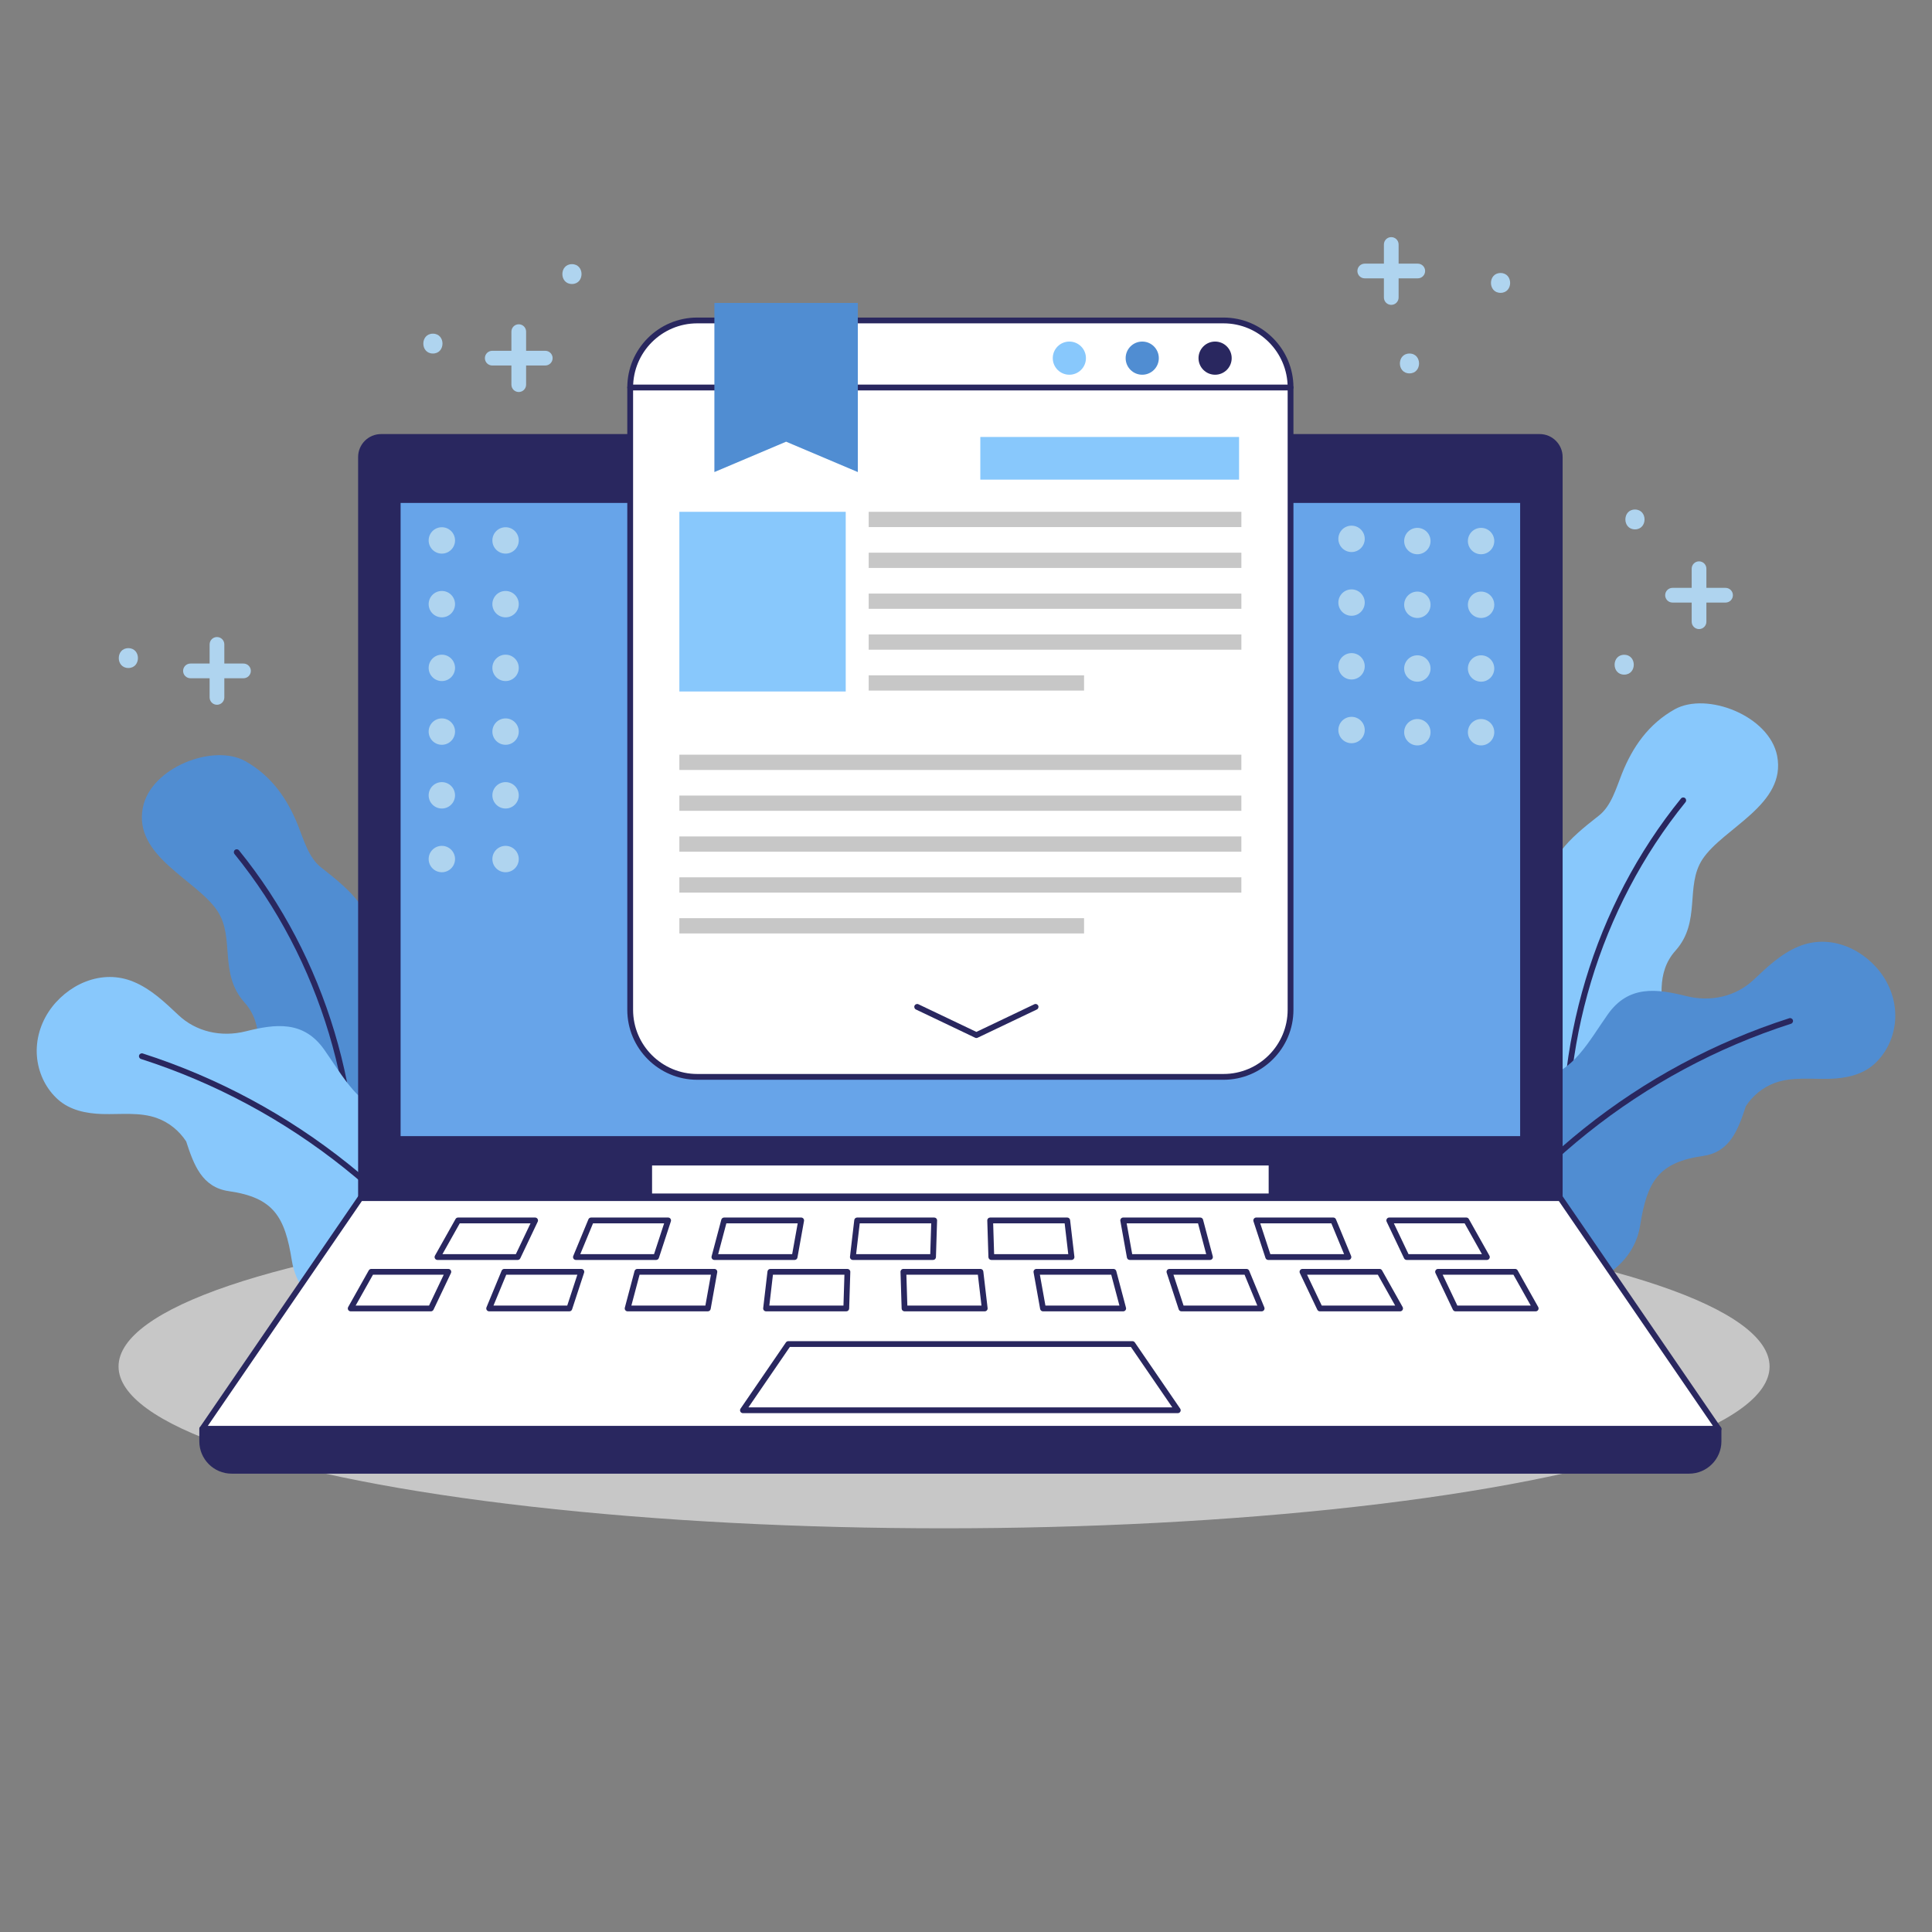
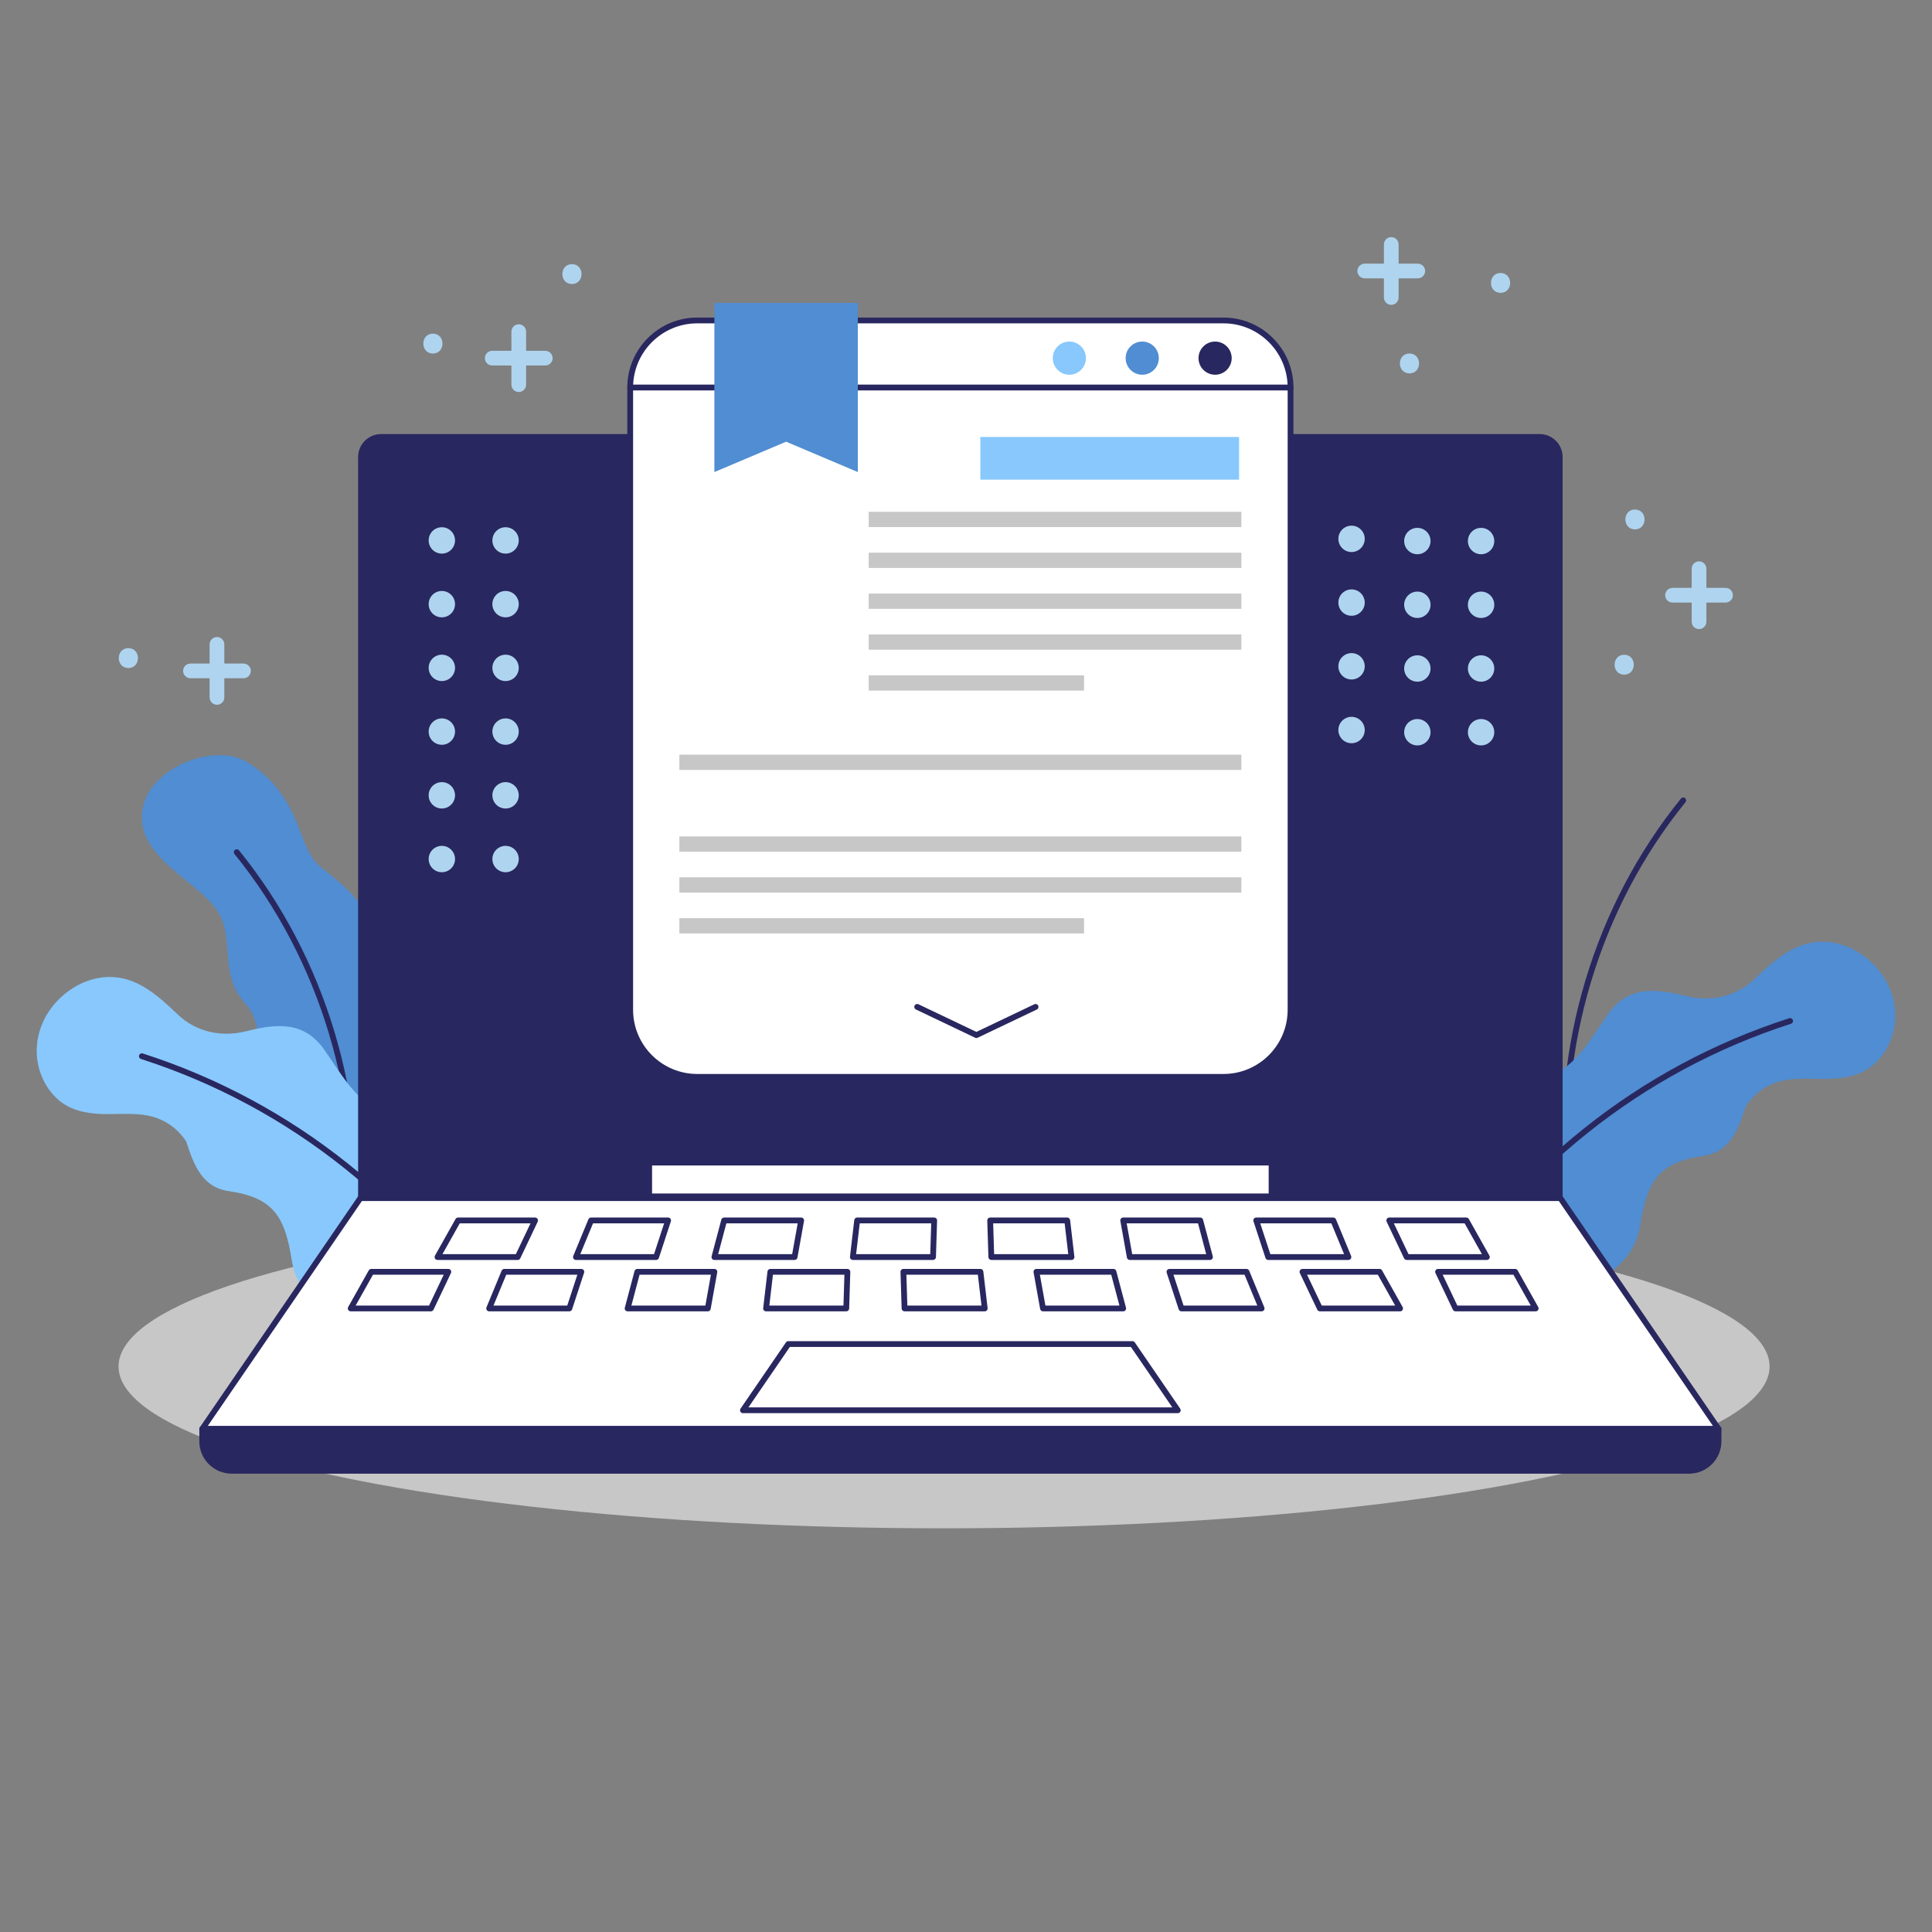
<svg xmlns="http://www.w3.org/2000/svg" version="1.1" x="0px" y="0px" viewBox="0 0 500 500" xml:space="preserve">
  <rect x="0" y="0" width="500" height="500" fill="#808080" stroke="none" />
  <g id="OBJECTS">
    <g>
      <ellipse style="fill:#C7C7C7;" cx="244.322" cy="353.648" rx="213.643" ry="41.878" />
    </g>
    <g>
      <g>
        <g>
-           <path style="fill:#88C8FC;" d="M425.001,286.228c-18.493,14.67-44.125-8.011-37.995-26.569      c3.169-9.594,10.686-17.222,12.195-27.366c1.558-10.475,6.512-14.902,14.606-21.229c3.174-2.482,4.445-7.046,5.921-10.769      c2.788-7.027,6.954-12.942,13.655-16.712c8.26-4.647,24.516,1.621,26.541,12.034c2.458,12.637-13.94,18.618-19.307,26.734      c-4.607,6.966-0.261,16.14-7.012,23.688C423.46,257.378,439.544,275.419,425.001,286.228z" />
-         </g>
+           </g>
      </g>
      <g>
        <path style="fill:#29275F;" d="M405.634,307.641c-0.384,0-0.711-0.293-0.746-0.683c-3.275-36.068,7.714-72.627,30.15-100.3     c0.261-0.323,0.733-0.372,1.056-0.11c0.321,0.261,0.371,0.733,0.11,1.055c-22.193,27.373-33.064,63.538-29.822,99.221     c0.037,0.412-0.267,0.776-0.68,0.814C405.68,307.64,405.656,307.641,405.634,307.641z" />
      </g>
    </g>
    <g>
      <g>
        <path style="fill:#508DD2;" d="M416.106,262.507c-4.99,7.058-8.919,14.969-17.383,16.522     c-12.779,2.347-28.082,14.535-27.302,30.456c-0.223,32.417,49.224,31.756,53.043,7.679c1.802-11.381,4.691-16.345,16.323-18.014     c6.966-0.996,9.073-6.864,11.034-12.878c1.817-2.761,4.422-4.89,7.543-6.026c4.427-1.613,9.423-0.913,14.16-1.055     c4.179-0.124,8.355-0.986,11.456-3.744c2.95-2.633,4.881-6.362,5.396-10.525c0.502-4.145-0.535-8.49-2.95-12.179     c-2.278-3.472-5.735-6.301-9.467-7.769c-4.234-1.675-8.559-1.651-12.482-0.027c-4.542,1.87-8.068,5.263-11.59,8.57     c-0.023,0.026-0.051,0.045-0.074,0.071c-4.53,4.273-10.995,5.8-17.401,4.199C428.771,255.88,421.492,254.9,416.106,262.507z" />
      </g>
      <g>
        <path style="fill:#29275F;" d="M370.819,338.887c-0.13,0-0.262-0.034-0.382-0.105c-0.356-0.211-0.474-0.672-0.262-1.027     c21.012-35.376,53.997-61.74,92.88-74.236c0.392-0.127,0.816,0.09,0.943,0.484c0.127,0.395-0.09,0.816-0.484,0.943     c-38.534,12.384-71.225,38.514-92.05,73.574C371.325,338.756,371.075,338.887,370.819,338.887z" />
      </g>
    </g>
    <g>
      <g>
        <g>
          <path style="fill:#508DD2;" d="M71.887,299.638c18.493,14.67,44.125-8.011,37.995-26.569      c-3.169-9.594-10.687-17.222-12.195-27.366c-1.558-10.475-6.512-14.902-14.606-21.23c-3.174-2.482-4.444-7.046-5.921-10.769      c-2.788-7.027-6.954-12.942-13.655-16.712c-8.26-4.647-24.516,1.62-26.541,12.034c-2.458,12.637,13.94,18.618,19.307,26.734      c4.607,6.966,0.261,16.14,7.012,23.688C73.428,270.789,57.344,288.83,71.887,299.638z" />
        </g>
      </g>
      <g>
        <path style="fill:#29275F;" d="M91.254,321.051c-0.023,0-0.046-0.001-0.069-0.003c-0.413-0.038-0.716-0.402-0.679-0.815     c3.241-35.684-7.629-71.848-29.822-99.221c-0.261-0.322-0.211-0.794,0.11-1.055c0.321-0.261,0.794-0.212,1.055,0.11     C84.286,247.742,95.276,284.3,92,320.368C91.965,320.758,91.637,321.051,91.254,321.051z" />
      </g>
    </g>
    <g>
      <g>
        <path style="fill:#88C8FC;" d="M83.894,271.625c4.99,7.058,8.919,14.969,17.383,16.522c12.779,2.347,28.082,14.536,27.302,30.457     c0.223,32.417-49.225,31.756-53.043,7.679c-1.802-11.38-4.691-16.345-16.323-18.014c-6.966-0.996-9.073-6.864-11.034-12.878     c-1.817-2.761-4.422-4.89-7.543-6.026c-4.428-1.613-9.424-0.913-14.16-1.055c-4.179-0.124-8.355-0.986-11.456-3.744     c-2.95-2.633-4.881-6.362-5.396-10.525c-0.502-4.145,0.535-8.49,2.95-12.179c2.278-3.472,5.735-6.301,9.467-7.769     c4.234-1.675,8.559-1.651,12.482-0.027c4.542,1.87,8.068,5.263,11.59,8.57c0.023,0.026,0.051,0.045,0.074,0.071     c4.53,4.273,10.995,5.8,17.401,4.199C71.229,264.998,78.508,264.018,83.894,271.625z" />
      </g>
      <g>
        <path style="fill:#29275F;" d="M129.18,348.005c-0.256,0-0.505-0.131-0.645-0.367c-20.824-35.06-53.515-61.189-92.049-73.574     c-0.395-0.127-0.611-0.549-0.484-0.943c0.126-0.395,0.549-0.61,0.943-0.484c38.883,12.496,71.869,38.86,92.88,74.236     c0.211,0.355,0.094,0.816-0.262,1.027C129.442,347.971,129.31,348.005,129.18,348.005z" />
      </g>
    </g>
    <g>
      <g>
        <path style="fill:#29275F;" d="M437.131,380.632H59.953c-4.208,0-7.619-3.411-7.619-7.62v-3.207h392.417v3.207     C444.751,377.22,441.339,380.632,437.131,380.632z" />
      </g>
      <g>
        <polygon style="fill:#FFFFFF;" points="403.811,310.061 93.273,310.061 52.334,369.806 444.751,369.806    " />
      </g>
      <g>
        <path style="fill:#29275F;" d="M398.466,113.087H98.619c-2.866,0-5.189,2.323-5.189,5.189v191.785h310.225V118.276     C403.655,115.41,401.332,113.087,398.466,113.087z" />
      </g>
      <g>
-         <rect x="102.924" y="129.413" style="fill:#67A4E9;" width="291.237" height="165.368" />
-       </g>
+         </g>
      <g>
        <path style="fill:#29275F;" d="M437.132,381.382H59.953c-4.615,0-8.37-3.755-8.37-8.37v-3.206c0-0.414,0.336-0.75,0.75-0.75     h392.417c0.414,0,0.75,0.336,0.75,0.75v3.206C445.501,377.627,441.747,381.382,437.132,381.382z M53.084,370.556v2.456     c0,3.788,3.082,6.87,6.87,6.87h377.178c3.788,0,6.869-3.082,6.869-6.87v-2.456H53.084z" />
      </g>
      <g>
        <path style="fill:#29275F;" d="M444.751,370.556H52.334c-0.278,0-0.534-0.154-0.664-0.4c-0.13-0.246-0.112-0.544,0.045-0.773     l40.939-59.745c0.14-0.204,0.371-0.326,0.619-0.326h310.538c0.247,0,0.479,0.122,0.619,0.326l40.939,59.745     c0.157,0.23,0.174,0.527,0.044,0.773C445.285,370.401,445.029,370.556,444.751,370.556z M53.757,369.056h389.571l-39.912-58.245     H93.668L53.757,369.056z" />
      </g>
      <g>
        <path style="fill:#29275F;" d="M403.655,310.811H93.43c-0.414,0-0.75-0.336-0.75-0.75V118.276c0-3.275,2.664-5.939,5.939-5.939     h299.847c3.275,0,5.94,2.664,5.94,5.939v191.785C404.405,310.475,404.069,310.811,403.655,310.811z M94.18,309.311h308.725     V118.276c0-2.448-1.991-4.439-4.44-4.439H98.619c-2.448,0-4.439,1.991-4.439,4.439V309.311z" />
      </g>
      <g>
        <path style="fill:#29275F;" d="M394.161,295.53H102.924c-0.414,0-0.75-0.336-0.75-0.75V129.413c0-0.414,0.336-0.75,0.75-0.75     h291.237c0.414,0,0.75,0.336,0.75,0.75V294.78C394.911,295.194,394.575,295.53,394.161,295.53z M103.674,294.03h289.737V130.163     H103.674V294.03z" />
      </g>
      <g>
        <rect x="168.755" y="301.627" style="fill:#FFFFFF;" width="159.575" height="7.249" />
      </g>
      <g>
        <path style="fill:#67A4E9;" d="M235.013,121.069c0,2.7-2.189,4.888-4.888,4.888c-2.7,0-4.888-2.188-4.888-4.888     c0-2.7,2.188-4.888,4.888-4.888C232.824,116.181,235.013,118.369,235.013,121.069z" />
      </g>
      <g>
        <path style="fill:#29275F;" d="M304.812,365.725h-112.54c-0.278,0-0.534-0.154-0.664-0.4c-0.13-0.246-0.112-0.544,0.045-0.773     l11.741-17.134c0.14-0.204,0.371-0.326,0.619-0.326h89.059c0.247,0,0.479,0.122,0.619,0.326l11.74,17.134     c0.157,0.229,0.174,0.527,0.044,0.773C305.346,365.57,305.091,365.725,304.812,365.725z M193.696,364.225h109.694l-10.713-15.634     h-88.268L193.696,364.225z" />
      </g>
      <g>
        <g>
          <g>
            <path style="fill:#29275F;" d="M133.974,326.076H113.22c-0.266,0-0.513-0.142-0.647-0.371       c-0.134-0.229-0.137-0.514-0.006-0.746l5.325-9.479c0.133-0.236,0.383-0.383,0.654-0.383h19.939       c0.257,0,0.496,0.132,0.634,0.35c0.137,0.218,0.153,0.49,0.043,0.723l-4.511,9.479       C134.527,325.91,134.264,326.076,133.974,326.076z M114.502,324.576h18.999l3.797-7.979h-18.313L114.502,324.576z" />
          </g>
          <g>
            <path style="fill:#29275F;" d="M169.807,326.076h-20.754c-0.251,0-0.484-0.125-0.624-0.333       c-0.139-0.208-0.165-0.472-0.07-0.703l3.92-9.479c0.116-0.281,0.39-0.464,0.693-0.464h19.94c0.24,0,0.466,0.115,0.607,0.31       c0.141,0.195,0.18,0.445,0.105,0.674l-3.106,9.479C170.419,325.868,170.132,326.076,169.807,326.076z M150.175,324.576h19.089       l2.614-7.979h-18.403L150.175,324.576z" />
          </g>
          <g>
            <path style="fill:#29275F;" d="M205.64,326.076h-20.754c-0.233,0-0.453-0.108-0.594-0.293       c-0.142-0.185-0.191-0.425-0.131-0.649l2.515-9.48c0.087-0.329,0.385-0.558,0.725-0.558h19.94c0.222,0,0.433,0.099,0.575,0.269       c0.143,0.171,0.202,0.396,0.163,0.614l-1.701,9.479C206.314,325.817,206.004,326.076,205.64,326.076z M185.862,324.576h19.151       l1.432-7.979h-18.466L185.862,324.576z" />
          </g>
          <g>
            <path style="fill:#29275F;" d="M241.473,326.076h-20.754c-0.214,0-0.418-0.092-0.561-0.252       c-0.142-0.159-0.21-0.373-0.185-0.586l1.11-9.479c0.044-0.378,0.365-0.663,0.745-0.663h19.94c0.203,0,0.398,0.082,0.539,0.228       c0.141,0.146,0.217,0.342,0.211,0.545l-0.296,9.479C242.211,325.755,241.879,326.076,241.473,326.076z M221.562,324.576h19.185       l0.249-7.979h-18.499L221.562,324.576z" />
          </g>
          <g>
            <path style="fill:#29275F;" d="M277.306,326.076h-20.754c-0.405,0-0.737-0.322-0.75-0.727l-0.296-9.479       c-0.006-0.203,0.07-0.4,0.212-0.546c0.141-0.146,0.335-0.228,0.538-0.228h19.94c0.381,0,0.701,0.285,0.745,0.663l1.109,9.48       c0.024,0.213-0.043,0.426-0.185,0.586C277.724,325.984,277.52,326.076,277.306,326.076z M257.279,324.576h19.185l-0.934-7.979       h-18.5L257.279,324.576z" />
          </g>
          <g>
            <path style="fill:#29275F;" d="M313.139,326.076h-20.754c-0.363,0-0.675-0.261-0.738-0.618l-1.701-9.479       c-0.039-0.219,0.02-0.443,0.163-0.614c0.143-0.17,0.354-0.269,0.575-0.269h19.94c0.34,0,0.638,0.229,0.725,0.558l2.515,9.48       c0.059,0.226,0.012,0.466-0.13,0.649C313.592,325.968,313.372,326.076,313.139,326.076z M293.013,324.576h19.151l-2.117-7.979       h-18.467L293.013,324.576z" />
          </g>
          <g>
            <path style="fill:#29275F;" d="M348.973,326.076h-20.754c-0.324,0-0.612-0.209-0.713-0.517l-3.106-9.479       c-0.074-0.228-0.035-0.478,0.106-0.674c0.142-0.194,0.367-0.31,0.607-0.31h19.939c0.304,0,0.577,0.183,0.693,0.464l3.92,9.479       c0.096,0.231,0.069,0.495-0.07,0.703C349.457,325.951,349.223,326.076,348.973,326.076z M328.762,324.576h19.088l-3.299-7.979       h-18.403L328.762,324.576z" />
          </g>
          <g>
            <path style="fill:#29275F;" d="M384.805,326.076h-20.754c-0.29,0-0.554-0.167-0.678-0.429l-4.511-9.479       c-0.11-0.232-0.094-0.506,0.044-0.723c0.137-0.218,0.377-0.35,0.634-0.35h19.939c0.272,0,0.522,0.146,0.654,0.383l5.325,9.479       c0.13,0.232,0.128,0.517-0.007,0.746C385.318,325.935,385.072,326.076,384.805,326.076z M364.525,324.576h18.999l-4.482-7.979       h-18.313L364.525,324.576z" />
          </g>
        </g>
      </g>
      <g>
        <g>
          <g>
            <path style="fill:#29275F;" d="M111.515,339.374H90.761c-0.266,0-0.513-0.142-0.647-0.371c-0.134-0.23-0.137-0.514-0.006-0.746       l5.325-9.479c0.133-0.236,0.383-0.383,0.654-0.383h19.94c0.257,0,0.496,0.132,0.634,0.35c0.137,0.218,0.153,0.49,0.043,0.723       l-4.511,9.48C112.068,339.207,111.804,339.374,111.515,339.374z M92.043,337.874h18.998l3.797-7.979H96.525L92.043,337.874z" />
          </g>
          <g>
            <path style="fill:#29275F;" d="M147.348,339.374h-20.753c-0.251,0-0.484-0.125-0.624-0.333       c-0.139-0.208-0.165-0.472-0.07-0.703l3.919-9.48c0.116-0.281,0.39-0.464,0.693-0.464h19.94c0.24,0,0.466,0.115,0.607,0.309       c0.141,0.195,0.18,0.445,0.105,0.674l-3.106,9.479C147.96,339.166,147.672,339.374,147.348,339.374z M127.716,337.874h19.088       l2.614-7.979h-18.403L127.716,337.874z" />
          </g>
          <g>
            <path style="fill:#29275F;" d="M183.181,339.374h-20.754c-0.233,0-0.453-0.108-0.594-0.293       c-0.142-0.185-0.19-0.425-0.131-0.649l2.515-9.479c0.087-0.329,0.385-0.558,0.725-0.558h19.939       c0.222,0,0.433,0.099,0.575,0.268c0.143,0.171,0.202,0.395,0.163,0.614l-1.701,9.479       C183.855,339.114,183.544,339.374,183.181,339.374z M163.403,337.874h19.151l1.432-7.979h-18.466L163.403,337.874z" />
          </g>
          <g>
            <path style="fill:#29275F;" d="M219.014,339.374H198.26c-0.214,0-0.418-0.092-0.561-0.252c-0.142-0.159-0.21-0.373-0.185-0.585       l1.109-9.479c0.044-0.378,0.365-0.663,0.745-0.663h19.939c0.203,0,0.397,0.082,0.539,0.227       c0.141,0.147,0.217,0.343,0.211,0.546l-0.295,9.48C219.751,339.053,219.419,339.374,219.014,339.374z M199.103,337.874h19.184       l0.249-7.979h-18.499L199.103,337.874z" />
          </g>
          <g>
            <path style="fill:#29275F;" d="M254.846,339.374h-20.753c-0.405,0-0.737-0.322-0.75-0.727l-0.295-9.48       c-0.006-0.203,0.07-0.399,0.211-0.546c0.141-0.145,0.335-0.227,0.539-0.227h19.939c0.381,0,0.7,0.285,0.745,0.663l1.109,9.479       c0.024,0.213-0.043,0.426-0.185,0.586C255.264,339.282,255.06,339.374,254.846,339.374z M234.82,337.874h19.184l-0.934-7.979       h-18.499L234.82,337.874z" />
          </g>
          <g>
            <path style="fill:#29275F;" d="M290.68,339.374h-20.753c-0.363,0-0.674-0.261-0.738-0.618l-1.701-9.479       c-0.039-0.219,0.021-0.443,0.163-0.614c0.143-0.17,0.353-0.268,0.575-0.268h19.94c0.34,0,0.638,0.229,0.725,0.558l2.514,9.48       c0.06,0.225,0.012,0.465-0.13,0.649C291.132,339.266,290.912,339.374,290.68,339.374z M270.553,337.874h19.151l-2.116-7.979       h-18.467L270.553,337.874z" />
          </g>
          <g>
            <path style="fill:#29275F;" d="M326.512,339.374H305.76c-0.324,0-0.612-0.209-0.713-0.517l-3.107-9.479       c-0.074-0.229-0.035-0.479,0.105-0.674c0.142-0.194,0.367-0.309,0.607-0.309h19.94c0.304,0,0.577,0.183,0.693,0.464l3.919,9.48       c0.096,0.231,0.069,0.495-0.07,0.703C326.997,339.249,326.762,339.374,326.512,339.374z M306.303,337.874h19.088l-3.299-7.979       h-18.404L306.303,337.874z" />
          </g>
          <g>
            <path style="fill:#29275F;" d="M362.345,339.374h-20.753c-0.289,0-0.553-0.167-0.678-0.428l-4.512-9.48       c-0.11-0.232-0.094-0.505,0.044-0.723c0.137-0.218,0.377-0.35,0.634-0.35h19.94c0.271,0,0.521,0.146,0.654,0.383l5.324,9.479       c0.13,0.232,0.127,0.517-0.007,0.746C362.858,339.233,362.612,339.374,362.345,339.374z M342.066,337.874h18.998l-4.482-7.979       h-18.314L342.066,337.874z" />
          </g>
          <g>
            <path style="fill:#29275F;" d="M397.437,339.374h-20.753c-0.289,0-0.553-0.167-0.678-0.428l-4.512-9.48       c-0.11-0.232-0.094-0.505,0.044-0.723c0.137-0.218,0.377-0.35,0.634-0.35h19.939c0.271,0,0.521,0.146,0.654,0.383l5.325,9.479       c0.13,0.232,0.128,0.517-0.007,0.746C397.95,339.233,397.704,339.374,397.437,339.374z M377.158,337.874h18.998l-4.482-7.979       H373.36L377.158,337.874z" />
          </g>
        </g>
      </g>
    </g>
    <g>
      <g>
        <g>
          <path style="fill:#FFFFFF;" d="M333.993,100.285v161.054c0,9.583-7.771,17.354-17.354,17.354H180.446      c-9.583,0-17.354-7.771-17.354-17.354V100.285c0-9.583,7.771-17.354,17.354-17.354h136.192      C326.221,82.931,333.993,90.702,333.993,100.285z" />
        </g>
        <g>
          <path style="fill:#88C8FC;" d="M281.041,92.688c0,2.37-1.922,4.292-4.292,4.292c-2.37,0-4.292-1.922-4.292-4.292      c0-2.37,1.922-4.292,4.292-4.292C279.119,88.397,281.041,90.318,281.041,92.688z" />
        </g>
        <g>
          <path style="fill:#508DD2;" d="M299.9,92.688c0,2.37-1.922,4.292-4.292,4.292c-2.37,0-4.292-1.922-4.292-4.292      c0-2.37,1.922-4.292,4.292-4.292C297.978,88.397,299.9,90.318,299.9,92.688z" />
        </g>
        <g>
          <path style="fill:#29275F;" d="M318.759,92.688c0,2.37-1.922,4.292-4.292,4.292s-4.292-1.922-4.292-4.292      c0-2.37,1.921-4.292,4.292-4.292S318.759,90.318,318.759,92.688z" />
        </g>
        <g>
          <path style="fill:#29275F;" d="M316.638,279.444H180.447c-9.983,0-18.104-8.122-18.104-18.105V100.285      c0-9.982,8.122-18.104,18.104-18.104h136.192c9.982,0,18.104,8.122,18.104,18.104v161.054      C334.743,271.321,326.621,279.444,316.638,279.444z M180.447,83.681c-9.156,0-16.604,7.449-16.604,16.604v161.054      c0,9.155,7.449,16.605,16.604,16.605h136.192c9.155,0,16.604-7.449,16.604-16.605V100.285c0-9.155-7.449-16.604-16.604-16.604      H180.447z" />
        </g>
        <g>
          <path style="fill:#29275F;" d="M333.993,101.035H163.092c-0.414,0-0.75-0.336-0.75-0.75c0-0.414,0.336-0.75,0.75-0.75h170.901      c0.414,0,0.75,0.336,0.75,0.75C334.743,100.699,334.407,101.035,333.993,101.035z" />
        </g>
      </g>
      <g>
        <polygon style="fill:#508DD2;" points="222.006,122.17 203.444,114.31 184.883,122.17 184.883,78.4 222.006,78.4    " />
      </g>
      <g>
        <g>
          <g>
-             <rect x="175.819" y="132.457" style="fill:#88C8FC;" width="43.055" height="46.499" />
-           </g>
+             </g>
        </g>
        <g>
          <g>
            <rect x="224.817" y="132.457" style="fill:#C7C7C7;" width="96.449" height="3.951" />
          </g>
          <g>
            <rect x="224.817" y="143.036" style="fill:#C7C7C7;" width="96.449" height="3.951" />
          </g>
          <g>
            <rect x="224.817" y="153.614" style="fill:#C7C7C7;" width="96.449" height="3.951" />
          </g>
          <g>
            <rect x="224.817" y="164.192" style="fill:#C7C7C7;" width="96.449" height="3.951" />
          </g>
          <g>
            <rect x="224.817" y="174.771" style="fill:#C7C7C7;" width="55.741" height="3.951" />
          </g>
          <g>
            <g>
              <rect x="175.819" y="195.312" style="fill:#C7C7C7;" width="145.447" height="3.951" />
            </g>
            <g>
-               <rect x="175.819" y="205.89" style="fill:#C7C7C7;" width="145.447" height="3.951" />
-             </g>
+               </g>
            <g>
              <rect x="175.819" y="216.469" style="fill:#C7C7C7;" width="145.447" height="3.951" />
            </g>
            <g>
              <rect x="175.819" y="227.047" style="fill:#C7C7C7;" width="145.447" height="3.951" />
            </g>
            <g>
              <rect x="175.819" y="237.626" style="fill:#C7C7C7;" width="104.739" height="3.951" />
            </g>
          </g>
        </g>
        <g>
          <rect x="253.705" y="113.087" style="fill:#88C8FC;" width="66.966" height="11.042" />
        </g>
        <g>
          <path style="fill:#29275F;" d="M252.687,268.636c-0.11,0-0.221-0.024-0.323-0.073l-15.322-7.308      c-0.374-0.178-0.533-0.626-0.354-1c0.178-0.373,0.627-0.531,0.999-0.354l15,7.153l15-7.153c0.376-0.181,0.821-0.02,1,0.354      c0.179,0.374,0.02,0.822-0.353,1l-15.323,7.308C252.908,268.612,252.798,268.636,252.687,268.636z" />
        </g>
      </g>
    </g>
    <g>
      <g>
        <g>
          <circle style="fill:#AFD4EF;" cx="114.349" cy="139.861" r="3.414" />
        </g>
      </g>
      <g>
        <g>
          <path style="fill:#AFD4EF;" d="M130.841,143.275c-1.885,0-3.414-1.528-3.414-3.414c0-1.885,1.528-3.414,3.414-3.414      c1.886,0,3.414,1.529,3.414,3.414C134.255,141.746,132.726,143.275,130.841,143.275z" />
        </g>
      </g>
      <g>
        <g>
          <circle style="fill:#AFD4EF;" cx="114.349" cy="156.353" r="3.414" />
        </g>
      </g>
      <g>
        <g>
          <circle style="fill:#AFD4EF;" cx="114.349" cy="172.845" r="3.414" />
        </g>
      </g>
      <g>
        <g>
          <circle style="fill:#AFD4EF;" cx="114.349" cy="189.337" r="3.414" />
        </g>
      </g>
      <g>
        <g>
          <path style="fill:#AFD4EF;" d="M110.935,205.829c0-1.886,1.528-3.414,3.414-3.414c1.885,0,3.414,1.528,3.414,3.414      c0,1.885-1.529,3.414-3.414,3.414C112.463,209.243,110.935,207.714,110.935,205.829z" />
        </g>
      </g>
      <g>
        <g>
          <path style="fill:#AFD4EF;" d="M130.841,159.767c-1.885,0-3.414-1.528-3.414-3.414c0-1.886,1.528-3.414,3.414-3.414      c1.886,0,3.414,1.528,3.414,3.414C134.255,158.238,132.726,159.767,130.841,159.767z" />
        </g>
      </g>
      <g>
        <g>
          <path style="fill:#AFD4EF;" d="M127.427,172.845c0-1.885,1.528-3.414,3.414-3.414c1.886,0,3.414,1.529,3.414,3.414      s-1.529,3.414-3.414,3.414C128.955,176.259,127.427,174.73,127.427,172.845z" />
        </g>
      </g>
      <g>
        <g>
          <path style="fill:#AFD4EF;" d="M127.427,189.337c0-1.885,1.528-3.414,3.414-3.414c1.886,0,3.414,1.528,3.414,3.414      c0,1.886-1.529,3.414-3.414,3.414C128.955,192.751,127.427,191.222,127.427,189.337z" />
        </g>
      </g>
      <g>
        <g>
          <path style="fill:#AFD4EF;" d="M127.427,205.829c0-1.886,1.528-3.414,3.414-3.414c1.886,0,3.414,1.528,3.414,3.414      c0,1.885-1.529,3.414-3.414,3.414C128.955,209.243,127.427,207.714,127.427,205.829z" />
        </g>
      </g>
      <g>
        <g>
          <circle style="fill:#AFD4EF;" cx="114.349" cy="222.32" r="3.414" />
        </g>
      </g>
      <g>
        <g>
          <path style="fill:#AFD4EF;" d="M127.427,222.32c0-1.885,1.528-3.414,3.414-3.414c1.886,0,3.414,1.529,3.414,3.414      s-1.529,3.414-3.414,3.414C128.955,225.734,127.427,224.206,127.427,222.32z" />
        </g>
      </g>
    </g>
    <g>
      <g>
        <g>
          <path style="fill:#AFD4EF;" d="M366.81,143.438c-1.885,0-3.414-1.529-3.414-3.414c0-1.885,1.529-3.414,3.414-3.414      s3.414,1.529,3.414,3.414C370.224,141.909,368.696,143.438,366.81,143.438z" />
        </g>
      </g>
      <g>
        <g>
          <path style="fill:#AFD4EF;" d="M383.302,143.438c-1.885,0-3.414-1.529-3.414-3.414c0-1.885,1.529-3.414,3.414-3.414      s3.414,1.529,3.414,3.414C386.716,141.909,385.188,143.438,383.302,143.438z" />
        </g>
      </g>
      <g>
        <g>
          <circle style="fill:#AFD4EF;" cx="366.81" cy="156.516" r="3.414" />
        </g>
      </g>
      <g>
        <g>
          <circle style="fill:#AFD4EF;" cx="366.81" cy="173.007" r="3.414" />
        </g>
      </g>
      <g>
        <g>
          <circle style="fill:#AFD4EF;" cx="366.81" cy="189.499" r="3.414" />
        </g>
      </g>
      <g>
        <g>
          <circle style="fill:#AFD4EF;" cx="383.302" cy="156.516" r="3.414" />
        </g>
      </g>
      <g>
        <g>
          <circle style="fill:#AFD4EF;" cx="383.302" cy="173.007" r="3.414" />
        </g>
      </g>
      <g>
        <g>
          <circle style="fill:#AFD4EF;" cx="383.302" cy="189.499" r="3.414" />
        </g>
      </g>
      <g>
        <g>
          <circle style="fill:#AFD4EF;" cx="349.78" cy="139.454" r="3.414" />
        </g>
      </g>
      <g>
        <g>
          <circle style="fill:#AFD4EF;" cx="349.78" cy="155.947" r="3.414" />
        </g>
      </g>
      <g>
        <g>
          <circle style="fill:#AFD4EF;" cx="349.78" cy="172.438" r="3.414" />
        </g>
      </g>
      <g>
        <g>
          <path style="fill:#AFD4EF;" d="M346.366,188.93c0-1.885,1.529-3.414,3.414-3.414s3.414,1.529,3.414,3.414      c0,1.886-1.529,3.414-3.414,3.414S346.366,190.816,346.366,188.93z" />
        </g>
      </g>
    </g>
    <g>
      <g>
        <path style="fill:#AFD4EF;" d="M368.82,70.134c0,1.052-0.851,1.903-1.902,1.903h-4.959v4.959c0,1.052-0.851,1.903-1.902,1.903     c-0.526,0-1-0.214-1.347-0.556c-0.342-0.346-0.556-0.821-0.556-1.347v-4.959h-4.959c-1.052,0-1.903-0.851-1.903-1.903     c0-0.526,0.214-1,0.556-1.347c0.346-0.342,0.821-0.556,1.347-0.556h4.959v-4.959c0-1.052,0.851-1.903,1.902-1.903     c0.526,0,1,0.214,1.347,0.556c0.342,0.346,0.556,0.821,0.556,1.347v4.959h4.959C367.97,68.232,368.82,69.083,368.82,70.134z" />
      </g>
      <g>
        <path style="fill:#AFD4EF;" d="M364.771,91.494c-3.305,0-3.31,5.136,0,5.136C368.076,96.631,368.081,91.494,364.771,91.494z" />
      </g>
      <g>
        <path style="fill:#AFD4EF;" d="M388.342,70.653c-3.305,0-3.31,5.136,0,5.136C391.647,75.789,391.652,70.653,388.342,70.653z" />
      </g>
    </g>
    <g>
      <g>
        <path style="fill:#AFD4EF;" d="M448.474,154.042c0,1.052-0.851,1.902-1.902,1.902h-4.959v4.959c0,1.052-0.851,1.902-1.902,1.902     c-0.526,0-1-0.214-1.347-0.556c-0.342-0.346-0.556-0.821-0.556-1.347v-4.959h-4.959c-1.052,0-1.903-0.851-1.903-1.902     c0-0.526,0.214-1,0.556-1.347c0.346-0.342,0.821-0.556,1.347-0.556h4.959v-4.959c0-1.052,0.851-1.902,1.902-1.902     c0.526,0,1,0.214,1.347,0.556c0.342,0.346,0.556,0.821,0.556,1.347v4.959h4.959C447.623,152.14,448.474,152.991,448.474,154.042z     " />
      </g>
      <g>
        <path style="fill:#AFD4EF;" d="M420.34,169.458c-3.305,0-3.311,5.136,0,5.136C423.645,174.595,423.65,169.458,420.34,169.458z" />
      </g>
      <g>
        <path style="fill:#AFD4EF;" d="M423.127,131.865c-3.305,0-3.31,5.136,0,5.136C426.432,137.001,426.437,131.865,423.127,131.865z" />
      </g>
    </g>
    <g>
      <g>
        <path style="fill:#AFD4EF;" d="M143.019,92.688c0,1.052-0.851,1.903-1.902,1.903h-4.959v4.959c0,1.052-0.851,1.903-1.902,1.903     c-0.526,0-1-0.214-1.347-0.556c-0.342-0.346-0.556-0.821-0.556-1.347v-4.959h-4.959c-1.052,0-1.903-0.851-1.903-1.903     c0-0.526,0.214-1,0.556-1.347c0.346-0.342,0.821-0.556,1.347-0.556h4.959v-4.959c0-1.052,0.851-1.902,1.903-1.902     c0.526,0,1,0.214,1.347,0.556c0.342,0.346,0.556,0.821,0.556,1.347v4.959h4.959C142.168,90.786,143.019,91.637,143.019,92.688z" />
      </g>
      <g>
        <path style="fill:#AFD4EF;" d="M112.037,86.354c-3.305,0-3.31,5.136,0,5.136C115.342,91.491,115.348,86.354,112.037,86.354z" />
      </g>
      <g>
        <path style="fill:#AFD4EF;" d="M148.02,68.363c-3.305,0-3.311,5.136,0,5.136C151.325,73.499,151.33,68.363,148.02,68.363z" />
      </g>
    </g>
    <g>
      <g>
        <path style="fill:#AFD4EF;" d="M64.917,173.63c0,1.052-0.851,1.902-1.902,1.902h-4.959v4.959c0,1.052-0.851,1.902-1.903,1.902     c-0.526,0-1-0.214-1.347-0.556c-0.342-0.346-0.556-0.821-0.556-1.347v-4.959h-4.959c-1.052,0-1.903-0.851-1.903-1.902     c0-0.526,0.214-1,0.556-1.347c0.346-0.342,0.821-0.556,1.347-0.556h4.959v-4.959c0-1.052,0.851-1.902,1.903-1.902     c0.526,0,1,0.214,1.347,0.556c0.342,0.346,0.556,0.821,0.556,1.347v4.959h4.959C64.067,171.727,64.917,172.578,64.917,173.63z" />
      </g>
      <g>
        <path style="fill:#AFD4EF;" d="M33.219,167.743c-3.305,0-3.311,5.136,0,5.136C36.524,172.879,36.529,167.743,33.219,167.743z" />
      </g>
    </g>
  </g>
</svg>